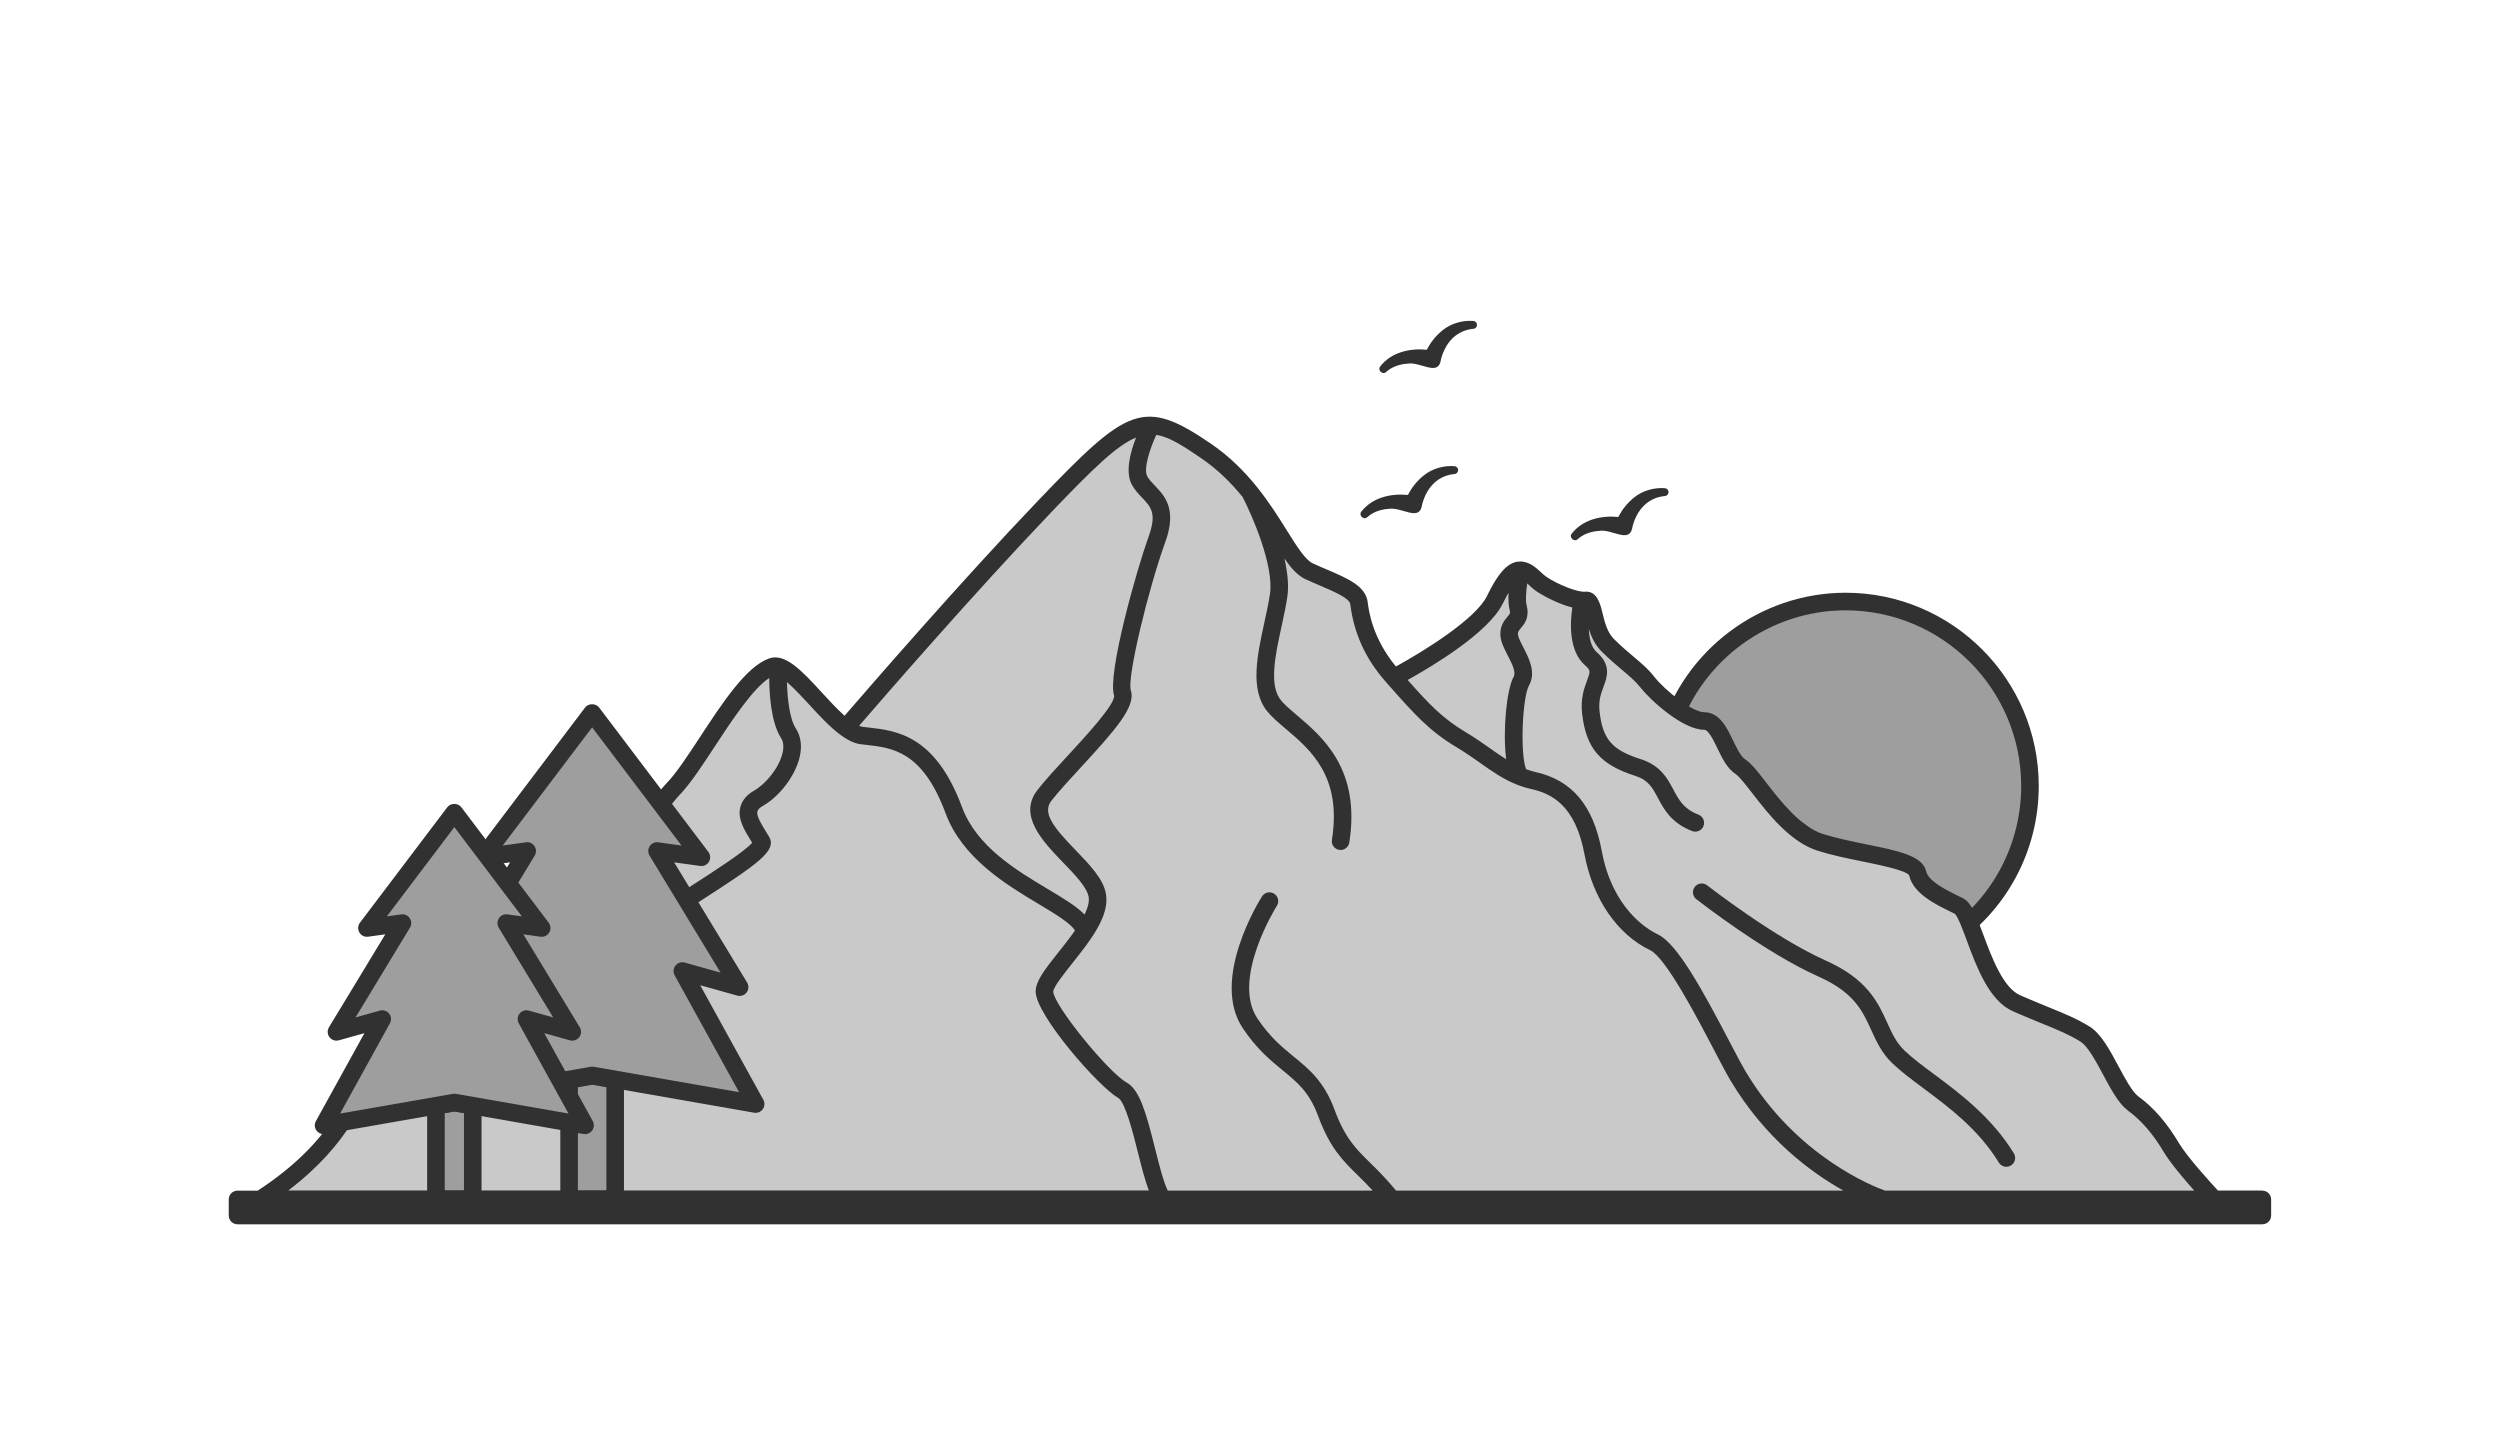
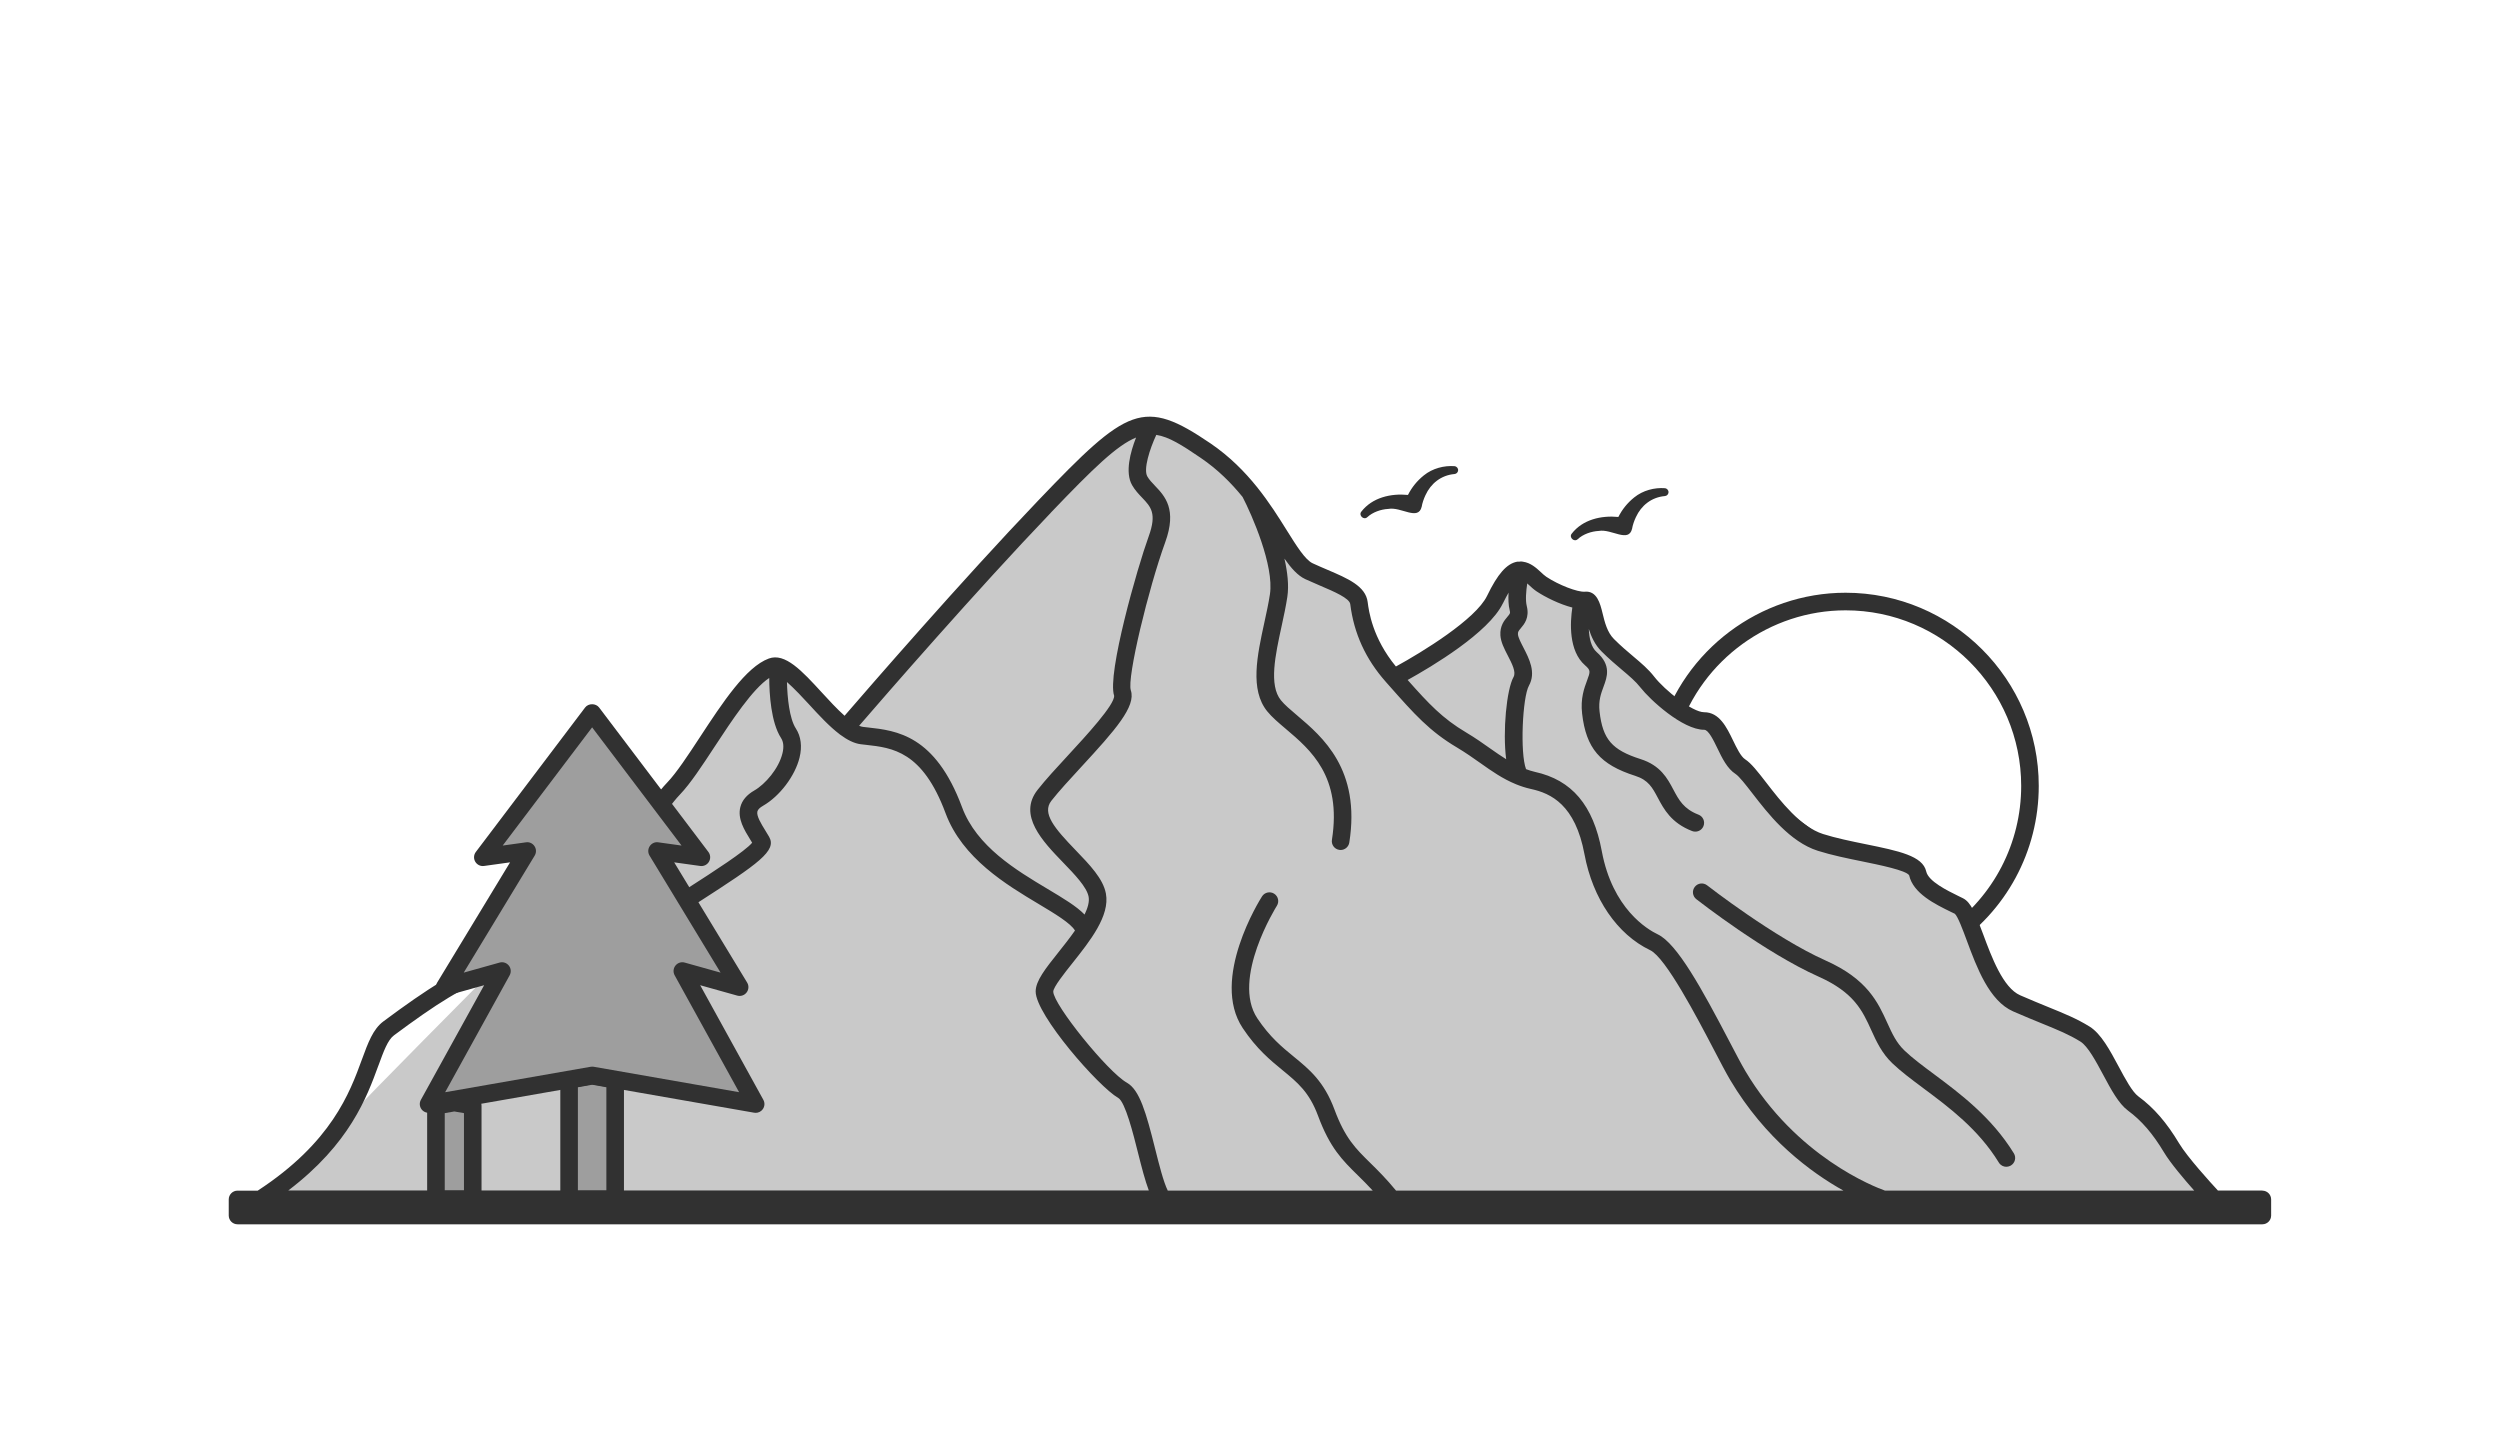
<svg xmlns="http://www.w3.org/2000/svg" viewBox="0 0 863.75 497.36" data-name="Layer 1" id="Layer_1">
  <defs>
    <style>
      .cls-1 {
        fill: #c9c9c9;
      }

      .cls-2 {
        fill: #9e9e9e;
      }

      .cls-3 {
        fill: #313131;
      }
    </style>
  </defs>
  <g>
-     <path d="M637.65,207.83c-29.03,0-53.53,19.42-61.21,45.97l96.19,71.01c17.31-11.39,28.74-30.99,28.74-53.27,0-35.19-28.53-63.72-63.72-63.72Z" class="cls-2" />
    <path d="M672.62,327.85c-.63,0-1.27-.2-1.8-.59l-96.19-71.02c-1.02-.76-1.47-2.07-1.12-3.29,8.21-28.35,34.58-48.16,64.13-48.16,36.81,0,66.75,29.94,66.75,66.75,0,22.54-11.26,43.4-30.11,55.8-.51.34-1.09.5-1.67.5ZM579.98,252.64l92.71,68.45c16.09-11.39,25.63-29.76,25.63-49.54,0-33.46-27.22-60.68-60.68-60.68-26.16,0-49.58,17.07-57.67,41.76Z" class="cls-3" />
  </g>
  <path d="M88.38,415.82s13.38-10.28,31.61-29.48c18.23-19.2,118.74-120.04,118.74-120.04,0,0,17.32-36.59,31.29-35.68l22.24,20.43s63.22-72.66,77.83-85.71c14.61-13.06,23.66-21.85,34.13-16.68,10.47,5.17,28.7,21.33,36.59,34.65,7.89,13.32,12.41,14.48,15.77,16.42,3.36,1.94,12.15,4.4,13.45,10.86,1.29,6.46,5.95,21.59,12.41,22.49,0,0,23.53-10.86,31.29-21.46,7.76-10.6,8.02-15.64,13.19-14.35,5.17,1.29,15.33,9.36,20.85,10.17,0,0,4.52,12.02,7.73,15.47,3.22,3.45,18.99,19.74,22.48,21.29,3.49,1.55,13.06,3.62,15.9,8.66,2.84,5.04,19,25.6,19,25.6,0,0,7.5,11.76,24.82,14.48,17.32,2.71,21.59,5.69,26.63,12.8,5.04,7.11,11.89,2.07,15.64,13.45,3.75,11.38,8.79,26.11,19.65,28.96,10.86,2.84,23.14,7.89,29.73,22.11,6.59,14.22,18.62,19.39,23.14,27.67,4.52,8.27,12.28,17.32,12.28,17.32l-676.39.58Z" class="cls-1" />
  <path d="M693.2,403.13c-1.02,0-2.02-.51-2.59-1.45-7.07-11.53-17.15-19.04-26.04-25.66-4-2.98-7.78-5.8-10.75-8.64-3.69-3.53-5.52-7.56-7.29-11.45-3.04-6.7-5.92-13.03-18.22-18.51-18.37-8.19-41.27-26-42.23-26.75-1.32-1.03-1.56-2.94-.53-4.26,1.03-1.33,2.94-1.56,4.26-.53.23.18,23.28,18.11,40.97,25.99,14.4,6.42,18.06,14.45,21.28,21.54,1.67,3.68,3.12,6.86,5.96,9.57,2.7,2.58,6.33,5.29,10.18,8.15,8.87,6.61,19.9,14.83,27.59,27.35.88,1.43.43,3.3-1,4.18-.5.3-1.04.45-1.59.45Z" class="cls-3" />
  <g>
    <polygon points="196.63 373.1 196.63 414.35 212.54 414.35 212.54 373.1 204.57 371.67 196.63 373.1" class="cls-2" />
    <path d="M212.54,417.39h-15.91c-1.68,0-3.04-1.36-3.04-3.04v-41.25c0-1.47,1.05-2.73,2.5-2.99l7.95-1.42c.36-.07.72-.07,1.07,0l7.97,1.42c1.45.26,2.5,1.52,2.5,2.99v41.25c0,1.68-1.36,3.04-3.04,3.04ZM199.66,411.32h9.84v-35.67l-4.93-.88-4.91.88v35.67Z" class="cls-3" />
  </g>
  <g>
    <polygon points="150.61 382.04 150.61 414.35 163.34 414.35 163.34 382.04 156.97 380.92 150.61 382.04" class="cls-2" />
    <path d="M163.34,417.39h-12.72c-1.68,0-3.04-1.36-3.04-3.04v-32.31c0-1.47,1.06-2.74,2.51-2.99l6.35-1.12c.35-.07.7-.06,1.05,0l6.37,1.12c1.45.26,2.51,1.52,2.51,2.99v32.31c0,1.68-1.36,3.04-3.04,3.04ZM153.65,411.31h6.65v-26.72l-3.33-.58-3.31.58v26.73Z" class="cls-3" />
  </g>
  <g>
    <path d="M502.54,161.06c-3.59-.27-7.59.74-10.61,3.19-2.37,1.91-4.14,4.12-5.48,6.75-5.91-.58-12.32.88-16.11,5.77-1.04,1.29.85,3.06,2.07,1.91,1.84-1.72,4.71-2.72,7.27-2.85,4.38-.82,10.33,4.25,11.52-.78.18-1.15.7-2.7,1.3-3.96,1.85-4.05,5.39-6.9,10.03-7.31.66-.05,1.2-.57,1.25-1.25.06-.75-.5-1.4-1.25-1.46Z" class="cls-3" />
    <path d="M575.23,168.67c-3.59-.27-7.59.74-10.61,3.19-2.37,1.91-4.14,4.12-5.48,6.75-5.91-.58-12.32.88-16.11,5.77-1.04,1.29.85,3.06,2.07,1.91,1.84-1.73,4.71-2.72,7.27-2.85,4.38-.82,10.33,4.25,11.52-.78.18-1.15.7-2.7,1.3-3.96,1.85-4.05,5.39-6.9,10.03-7.31.66-.05,1.2-.57,1.25-1.25.06-.75-.5-1.4-1.25-1.46Z" class="cls-3" />
-     <path d="M509.06,110.89c-3.59-.27-7.59.74-10.61,3.19-2.37,1.91-4.14,4.12-5.48,6.75-5.91-.58-12.32.88-16.11,5.77-1.04,1.29.85,3.06,2.07,1.91,1.84-1.73,4.71-2.72,7.27-2.85,4.38-.82,10.33,4.25,11.52-.78.18-1.15.7-2.7,1.3-3.96,1.85-4.05,5.39-6.9,10.03-7.31.66-.05,1.2-.57,1.25-1.25.06-.75-.5-1.4-1.25-1.46Z" class="cls-3" />
  </g>
  <path d="M781.66,411.33h-15.37c-2.59-2.8-10.57-11.57-13.39-16.27-4.36-7.27-8.71-12.29-14.09-16.25-2.13-1.57-4.52-6.03-6.83-10.35-2.98-5.56-6.06-11.32-10.03-13.78-4.38-2.71-8.49-4.39-14.17-6.7-2.78-1.14-5.98-2.44-9.81-4.11-5.92-2.58-9.88-13.24-12.77-21.03-2.7-7.27-4.23-11.12-7.02-12.51l-1.47-.72c-3.9-1.91-10.44-5.1-11.2-8.52-1.2-5.4-9.48-7.09-20.94-9.43-5.05-1.03-10.27-2.1-14.71-3.51-7.79-2.48-14.62-11.3-19.61-17.74-2.9-3.75-5.19-6.71-7.33-8.09-1.47-.96-2.88-3.87-4.13-6.45-2.22-4.6-4.74-9.8-10.01-9.8-4.1,0-13.64-7.64-17.23-12.26-2.03-2.62-4.45-4.66-7.25-7.02-2.03-1.71-4.27-3.6-6.68-6.01-2.34-2.34-3.19-5.83-3.94-8.92-.8-3.29-1.92-7.86-6.19-7.43-2.45.17-8.94-2.29-13.23-5.15-.68-.45-1.31-1.07-1.96-1.67-1.53-1.43-3.53-3.2-6.1-3.54,0,0-.01,0-.02-.01-.46-.11-.91-.1-1.34,0-.23.02-.43-.05-.66,0-3.62.68-6.73,4.21-10.4,11.81-3.9,8.08-22.38,19.42-31.49,24.4-8.13-9.87-9.36-19.14-9.76-22.27-.69-5.5-6.84-8.13-13.96-11.17-1.63-.7-3.33-1.42-5.03-2.21-2.59-1.2-5.54-5.93-8.96-11.4-5.54-8.87-13.13-21.02-26.3-30-23.3-15.85-28.62-12.67-59.62,19.75-26.28,27.47-58.7,64.87-66.86,74.32-2.62-2.34-5.4-5.35-7.86-8.04-6.79-7.41-12.69-13.82-18.32-11.73-7.87,2.89-15.94,15.19-23.74,27.08-4.18,6.38-8.14,12.4-11.32,15.72-3.36,3.5-6.13,7.76-8.8,11.88-4.46,6.87-8.68,13.36-14.1,13.56-7.08.26-14.68,9.75-22.74,19.8-5.69,7.1-12.14,15.15-16.02,16.19-10.49,2.82-21.29,9.88-36.42,21.12-3.6,2.68-5.3,7.34-7.46,13.24-4.17,11.41-10.48,28.61-35.97,45.25h-6.98c-1.68,0-3.04,1.36-3.04,3.04v5.55c0,1.68,1.36,3.04,3.04,3.04h699.57c1.68,0,3.04-1.36,3.04-3.04v-5.55c0-1.68-1.36-3.04-3.04-3.04ZM525.46,217.02c1.14-1.34,3.05-3.6,2.04-7.63-.51-2.03-.24-5.19.16-7.82.17.16.35.32.5.46.9.84,1.8,1.67,2.74,2.29,3,2,7.98,4.47,12.34,5.58-.77,5.13-1.34,14.95,4.39,19.96,2,1.75,1.85,2.15.7,5.25-.98,2.63-2.32,6.23-1.71,11.45,1.38,11.98,6.18,17.61,18.35,21.49,4.54,1.45,5.92,4.04,7.83,7.63,2.05,3.85,4.59,8.65,11.83,11.45.36.14.73.2,1.1.2,1.22,0,2.37-.74,2.83-1.94.61-1.57-.17-3.33-1.74-3.93-5.13-1.98-6.76-5.06-8.66-8.63-2.08-3.92-4.45-8.37-11.35-10.57-9.88-3.15-13.06-6.83-14.16-16.39-.43-3.77.49-6.25,1.38-8.64,1.23-3.31,2.76-7.43-2.39-11.94-1.89-1.65-2.57-4.78-2.71-7.98.86,2.65,2.1,5.45,4.41,7.76,2.55,2.55,4.92,4.55,7.06,6.36,2.54,2.14,4.73,3.99,6.38,6.1,3.23,4.16,14.53,14.61,22.03,14.61,1.47,0,3.24,3.68,4.54,6.37,1.67,3.45,3.39,7.03,6.3,8.91,1.26.82,3.58,3.81,5.82,6.71,5.48,7.07,12.98,16.76,22.57,19.81,4.75,1.51,10.13,2.61,15.34,3.67,6.04,1.24,15.18,3.1,16.23,4.8,1.39,6.27,8.95,9.97,14.46,12.66l1.31.63c1.02.83,2.83,5.7,4.15,9.26,3.45,9.3,7.74,20.87,16.04,24.49,3.89,1.7,7.13,3.02,9.95,4.17,5.61,2.29,9.32,3.8,13.26,6.24,2.58,1.6,5.39,6.85,7.87,11.48,2.75,5.14,5.35,9.99,8.58,12.38,4.7,3.47,8.55,7.93,12.48,14.49,2.18,3.63,6.83,9.12,10.4,13.15h-106.83c-3.63-1.29-30.7-11.71-48.26-41.32-1.33-2.24-3.22-5.85-5.44-10.1-9.64-18.43-18.15-33.94-24.82-37.12-3.6-1.71-15.64-8.85-19.34-28.75-2.95-15.88-10.31-24.59-23.16-27.4-1.06-.23-2.03-.58-3.01-.93-2.12-5.53-1.23-24.84.99-28.83,2.55-4.57.08-9.34-1.9-13.18-.85-1.65-1.82-3.51-1.89-4.57-.06-.83.18-1.15,1-2.12ZM519.25,208.47c.73-1.5,1.37-2.68,1.96-3.7-.12,2.1-.07,4.27.39,6.08.25,1.02.14,1.15-.78,2.24-1.06,1.25-2.65,3.13-2.43,6.45.16,2.32,1.32,4.57,2.55,6.95,1.45,2.8,2.95,5.71,1.99,7.42-2.4,4.29-3.79,18.71-2.55,28.4-1.77-1.11-3.53-2.31-5.38-3.62-2.62-1.86-5.33-3.77-8.54-5.68-8.06-4.79-12.71-9.73-20.12-18.08,8.26-4.58,28.01-16.32,32.9-26.47ZM399.5,150.25c4.37.67,8.88,3.54,15.37,7.96,5.91,4.02,10.57,8.72,14.45,13.5,3.25,6.26,10.93,23.79,9.44,33.6-.47,3.1-1.19,6.4-1.92,9.74-2.49,11.43-5.06,23.25.98,30.7,1.64,2.03,3.84,3.89,6.39,6.05,8.66,7.33,19.43,16.45,15.97,38.36-.26,1.66.87,3.21,2.52,3.47.16.03.32.04.48.04,1.47,0,2.76-1.07,3-2.56,4-25.29-9.27-36.52-18.04-43.95-2.31-1.96-4.31-3.65-5.59-5.23-4.2-5.19-1.94-15.56.24-25.58.75-3.47,1.5-6.9,1.98-10.12.6-3.93.06-8.58-1-13.23,2.32,3.29,4.58,5.87,7.23,7.1,1.76.81,3.51,1.56,5.19,2.28,4.72,2.01,10.06,4.3,10.32,6.34,1.28,10.18,5.31,18.99,12.34,26.92l1.19,1.35c8.62,9.74,13.82,15.61,23.33,21.26,3.02,1.8,5.65,3.66,8.13,5.41,3.92,2.78,7.7,5.42,12.19,7.26.02,0,.03.01.04.02,1.64.67,3.36,1.24,5.23,1.65,6.93,1.52,15.3,5.46,18.48,22.57,2.85,15.33,11.34,27.71,22.7,33.13,5.38,2.56,16.22,23.3,22.05,34.45,2.28,4.37,4.23,8.09,5.59,10.38,12.07,20.35,28.04,32.04,39.11,38.22h-154.57c-3.37-4.1-6.3-7.01-8.89-9.55-5.06-4.97-8.71-8.56-12.36-18.41-3.6-9.73-8.68-13.89-14.07-18.3-4.08-3.34-8.3-6.8-12.6-13.26-9.06-13.63,6.59-38.61,6.75-38.86.9-1.42.48-3.29-.93-4.19-1.41-.9-3.29-.48-4.19.93-.74,1.16-17.93,28.57-6.68,45.49,4.8,7.22,9.59,11.14,13.81,14.6,5.13,4.21,9.19,7.53,12.22,15.71,4.12,11.12,8.39,15.32,13.8,20.63,1.57,1.54,3.27,3.23,5.1,5.22h-70.82c-1.49-3-2.99-8.98-4.34-14.36-3.15-12.61-5.38-20.44-9.8-22.93-6.6-3.71-25.36-26.93-25.42-31.46.01-1.55,3.98-6.53,6.6-9.82,6.1-7.67,13.02-16.36,11.59-24.04-.95-5.14-5.57-9.92-10.45-14.99-7.26-7.53-11.77-12.78-8.39-17.09,2.64-3.36,6.38-7.41,10.32-11.69,11.82-12.8,18.97-20.93,17.13-26.45-1.42-4.26,6.14-35.38,11.87-51.14,4.17-11.46-.11-15.96-3.55-19.57-1.02-1.07-1.98-2.08-2.62-3.2-1.41-2.47.8-9.41,3.09-14.35ZM363.06,177.13c14.72-15.39,22.85-23.28,29.45-25.96-1.97,5.03-3.88,12.06-1.37,16.45,1.01,1.76,2.33,3.15,3.5,4.37,2.97,3.12,5.12,5.38,2.24,13.31-3.94,10.82-14.43,47.62-11.95,55.06.3,3.04-9.78,13.96-15.81,20.49-4.04,4.37-7.85,8.5-10.64,12.05-6.91,8.79,1.8,17.81,8.79,25.06,4.05,4.19,8.23,8.53,8.85,11.87.32,1.73-.3,3.87-1.4,6.15-2.8-2.89-7.29-5.57-12.72-8.82-10.95-6.54-24.57-14.69-29.62-28.29-9.26-24.95-22.71-26.45-32.53-27.54l-1.68-.19c-.42-.05-.88-.2-1.34-.39,8.68-10.06,40.43-46.63,66.24-73.61ZM130.74,368.16c1.81-4.95,3.23-8.86,5.38-10.45,14.17-10.53,24.86-17.57,34.37-20.13,5.79-1.56,12-9.3,19.18-18.26,6.2-7.74,13.92-17.37,18.22-17.53,8.57-.32,13.86-8.45,18.97-16.32,2.52-3.88,5.13-7.9,8.09-10.99,3.57-3.72,7.67-9.97,12.01-16.59,5.9-8.99,13.08-19.89,18.81-23.65.03,5.6.61,15.38,4.09,20.76.85,1.31,1.01,3.09.48,5.27-1.28,5.29-5.96,10.69-9.74,12.85-2.6,1.49-4.22,3.41-4.81,5.72-1.03,4.03,1.37,7.92,3.49,11.35.2.32.4.65.59.97-2.44,2.95-13.44,10.03-21.62,15.29-14.81,9.54-30.13,19.4-34.47,26.64-.86,1.44-.4,3.31,1.04,4.17.49.29,1.03.43,1.56.43,1.03,0,2.04-.53,2.61-1.47,3.61-6.02,19.66-16.35,32.55-24.65,20.57-13.25,26.95-17.66,24.19-22.45-.4-.7-.84-1.4-1.28-2.12-1.48-2.4-3.16-5.12-2.77-6.66.17-.65.82-1.3,1.94-1.94,5.77-3.3,11.08-10.32,12.63-16.69.93-3.82.49-7.28-1.28-10.01-2.25-3.48-2.94-10.68-3.08-16.06,2.6,2.29,5.68,5.6,7.57,7.66,3.51,3.83,7.1,7.72,10.67,10.41.02.02.03.05.05.07.03.03.08.04.12.06,2.39,1.77,4.78,3.02,7.14,3.3l1.74.2c9.16,1.02,19.55,2.18,27.51,23.62,5.79,15.6,21.05,24.73,32.19,31.39,5.45,3.26,11.04,6.61,12.52,9.16-1.81,2.6-3.86,5.18-5.66,7.44-4.6,5.78-7.92,9.95-7.92,13.61,0,8.13,21.86,33.02,28.51,36.76,2.45,1.38,5.22,12.47,6.88,19.1,1.25,4.98,2.4,9.41,3.7,12.89H99.6c21.2-16.1,27.12-32.16,31.14-43.17Z" class="cls-3" />
  <g>
    <polygon points="148.07 381.44 196.63 372.95 204.57 371.56 212.54 372.95 261.08 381.44 235.74 335.5 255.53 341.04 227.01 294.03 242.32 296.16 204.57 246.26 166.82 296.16 182.13 294.03 153.63 341.04 173.42 335.5 148.07 381.44" class="cls-2" />
    <path d="M261.08,384.48c-.17,0-.35-.01-.52-.04l-55.98-9.79-55.98,9.79c-1.15.19-2.31-.28-3-1.23-.68-.95-.75-2.21-.18-3.23l21.85-39.59-12.81,3.59c-1.2.35-2.49-.09-3.24-1.09-.75-.99-.82-2.35-.18-3.41l25.19-41.54-8.99,1.25c-1.22.18-2.42-.41-3.04-1.47-.62-1.06-.55-2.39.2-3.37l37.75-49.9c1.15-1.52,3.7-1.52,4.85,0l37.75,49.9c.74.98.82,2.31.2,3.37-.62,1.06-1.82,1.65-3.04,1.47l-8.98-1.25,25.21,41.54c.65,1.07.58,2.42-.18,3.41-.75.99-2.04,1.44-3.24,1.09l-12.81-3.59,21.83,39.6c.56,1.02.49,2.28-.19,3.23-.58.81-1.5,1.27-2.47,1.27ZM204.57,368.52c.18,0,.35.01.53.04l50.26,8.79-22.27-40.39c-.59-1.07-.48-2.39.28-3.35.76-.96,2.02-1.38,3.2-1.04l12.39,3.47-24.54-40.43c-.61-1-.59-2.26.06-3.25.64-.98,1.79-1.53,2.96-1.34l8.04,1.12-30.9-40.84-30.9,40.84,8.05-1.12c1.16-.19,2.31.36,2.95,1.34.65.98.67,2.24.06,3.25l-24.52,40.43,12.39-3.47c1.17-.34,2.44.08,3.2,1.04.76.96.87,2.28.28,3.36l-22.29,40.39,50.26-8.79c.18-.03.35-.04.53-.04Z" class="cls-3" />
  </g>
  <g>
-     <polygon points="111.79 388.81 150.61 382.02 156.97 380.91 163.34 382.02 202.14 388.81 181.89 352.07 197.71 356.51 174.91 318.92 187.15 320.63 156.97 280.73 126.78 320.63 139.03 318.92 116.24 356.51 132.06 352.07 111.79 388.81" class="cls-2" />
-     <path d="M202.14,391.84c-.17,0-.35-.01-.52-.04l-44.65-7.81-44.65,7.81c-1.15.21-2.31-.28-3-1.23-.68-.95-.75-2.21-.18-3.23l16.77-30.38-8.84,2.47c-1.19.34-2.48-.09-3.24-1.09-.75-.99-.82-2.35-.18-3.41l19.47-32.12-5.92.82c-1.22.19-2.42-.42-3.04-1.47-.62-1.06-.55-2.39.2-3.37l30.18-39.89c1.15-1.52,3.7-1.52,4.85,0l30.18,39.89c.74.98.82,2.31.2,3.37-.62,1.06-1.81,1.66-3.04,1.47l-5.91-.82,19.49,32.12c.65,1.07.58,2.42-.18,3.41-.75.99-2.05,1.43-3.24,1.09l-8.84-2.47,16.75,30.38c.56,1.02.49,2.28-.19,3.23-.58.81-1.5,1.27-2.47,1.27ZM132.06,349.04c.91,0,1.8.41,2.38,1.15.76.96.87,2.28.28,3.36l-17.21,31.18,38.93-6.81c.35-.06.7-.06,1.05,0l38.93,6.81-17.19-31.18c-.59-1.07-.48-2.39.28-3.35.76-.96,2.03-1.37,3.2-1.04l8.42,2.36-18.82-31.01c-.61-1-.59-2.26.06-3.25.64-.98,1.81-1.52,2.96-1.34l4.98.69-23.33-30.84-23.33,30.84,4.98-.69c1.14-.18,2.31.36,2.95,1.34.65.98.67,2.24.06,3.25l-18.8,31.01,8.42-2.36c.27-.08.55-.11.82-.11Z" class="cls-3" />
-   </g>
+     </g>
</svg>